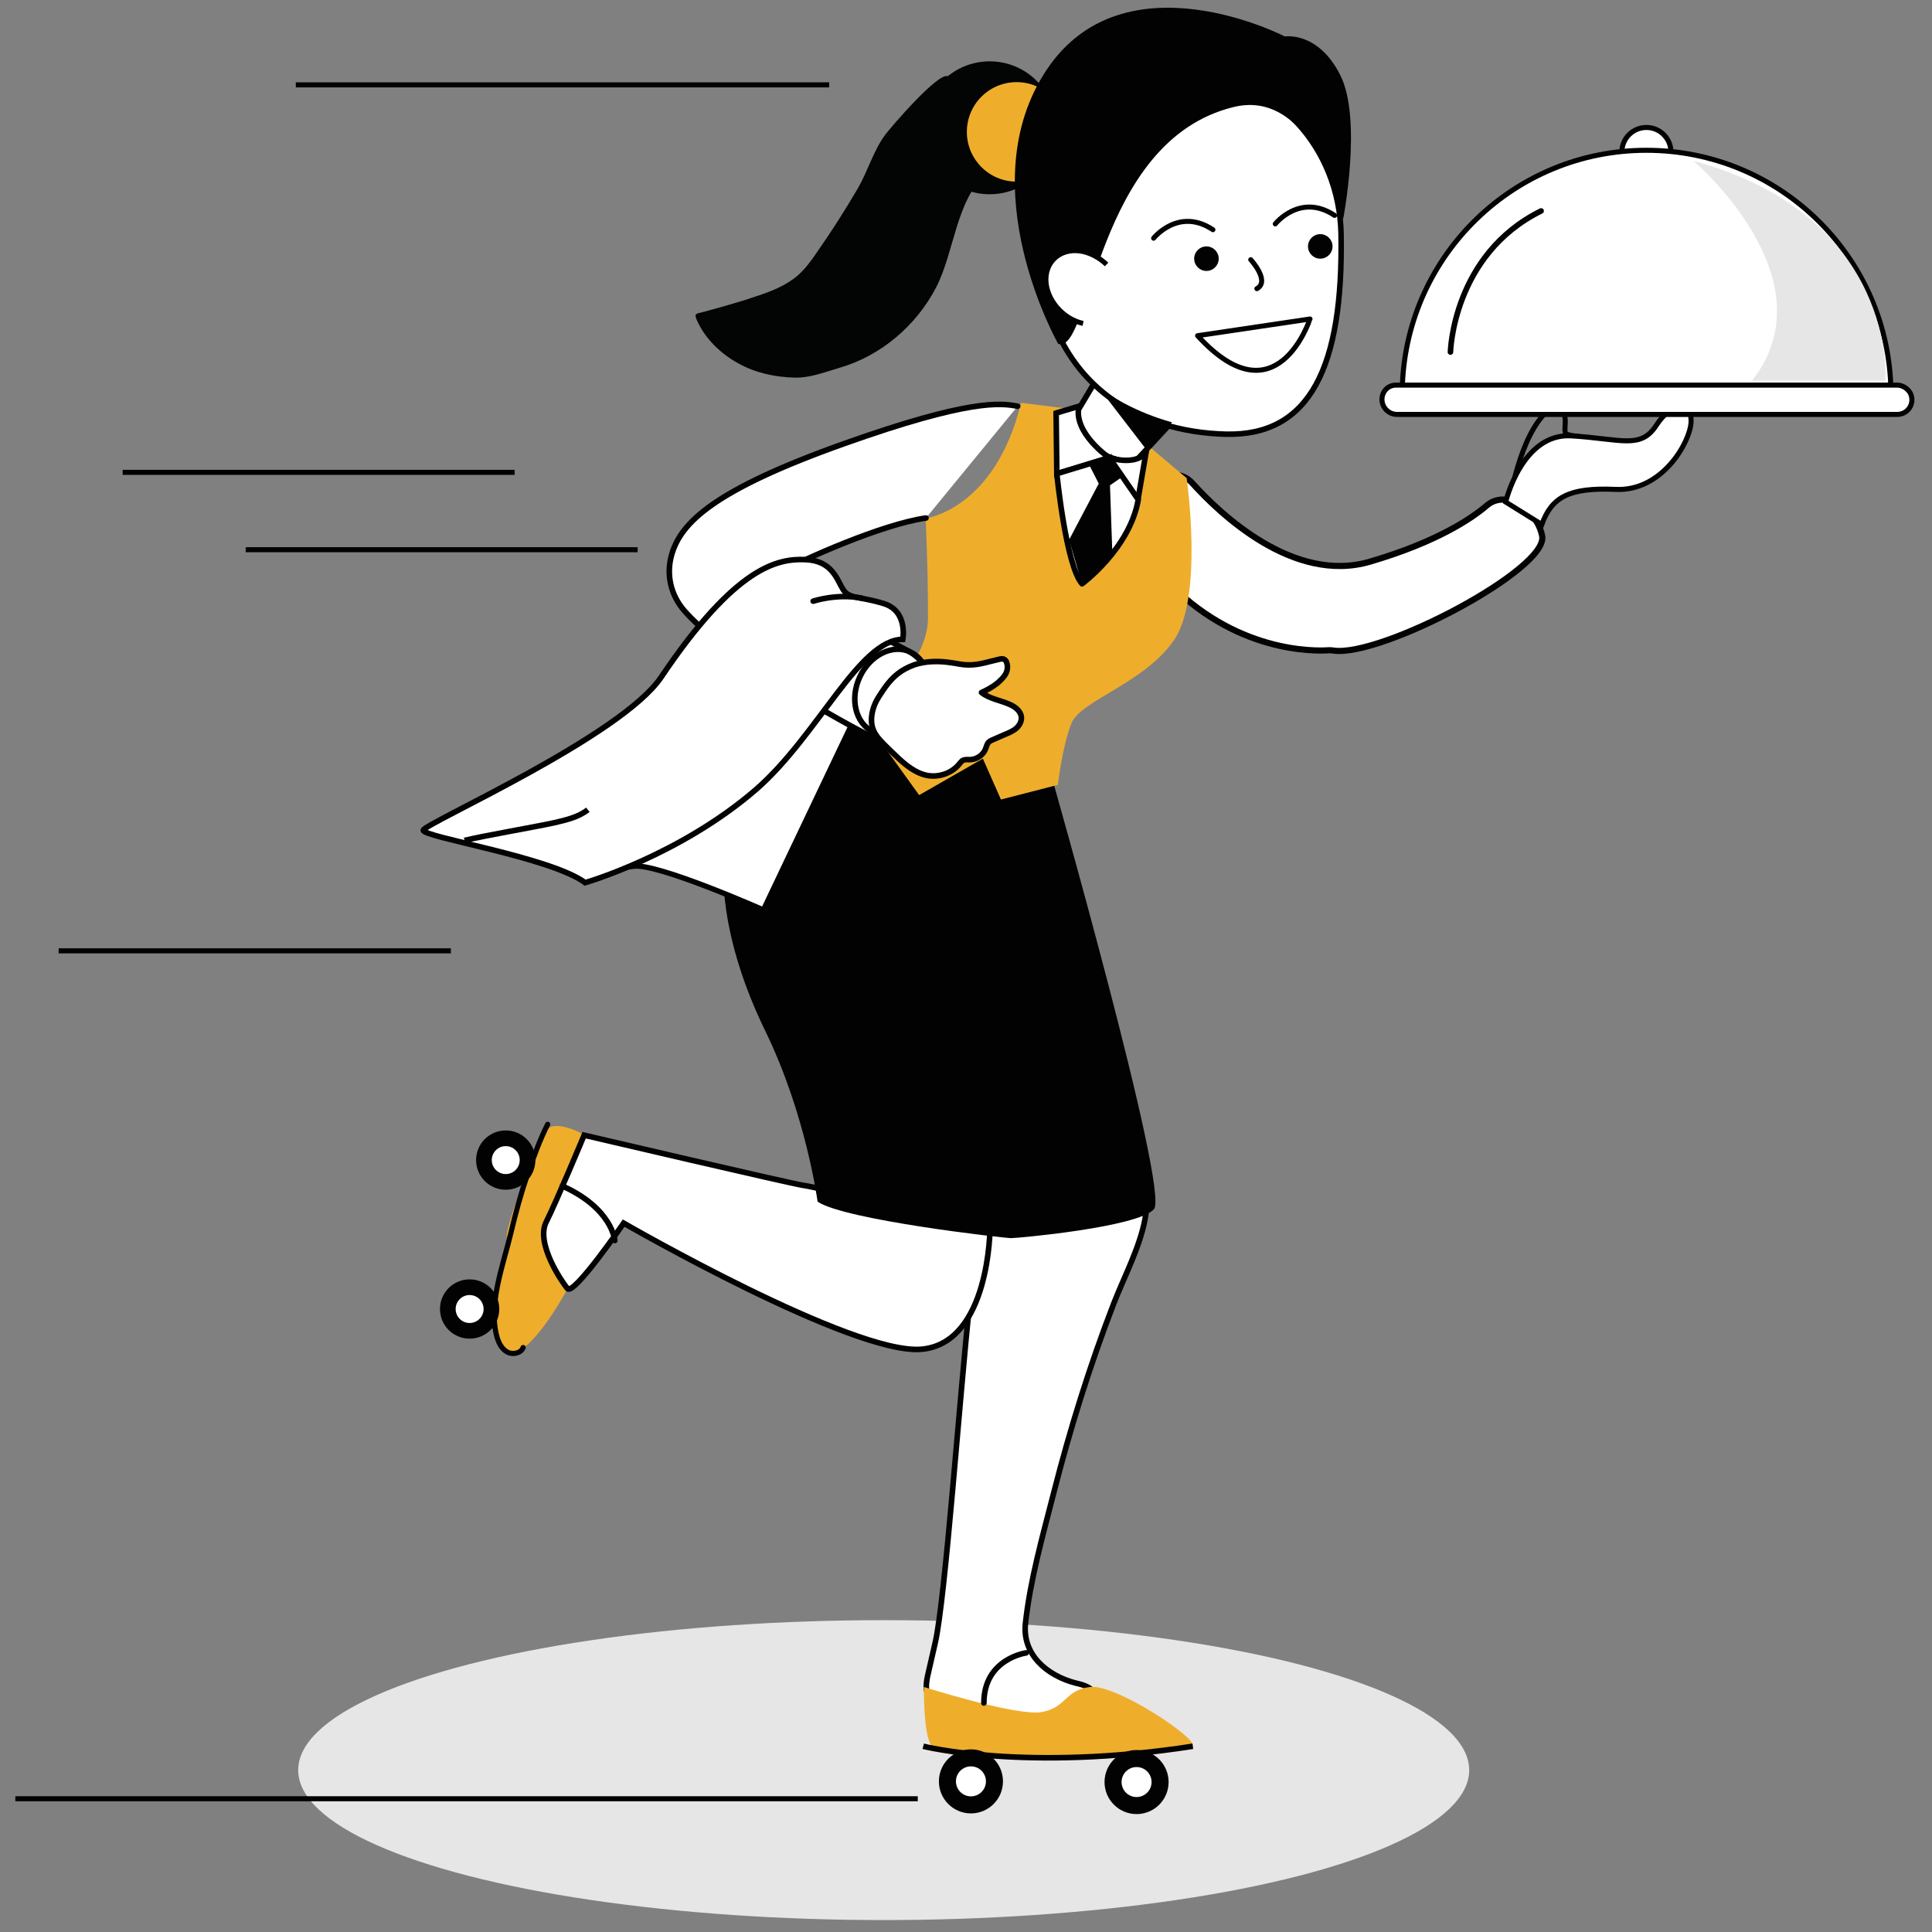
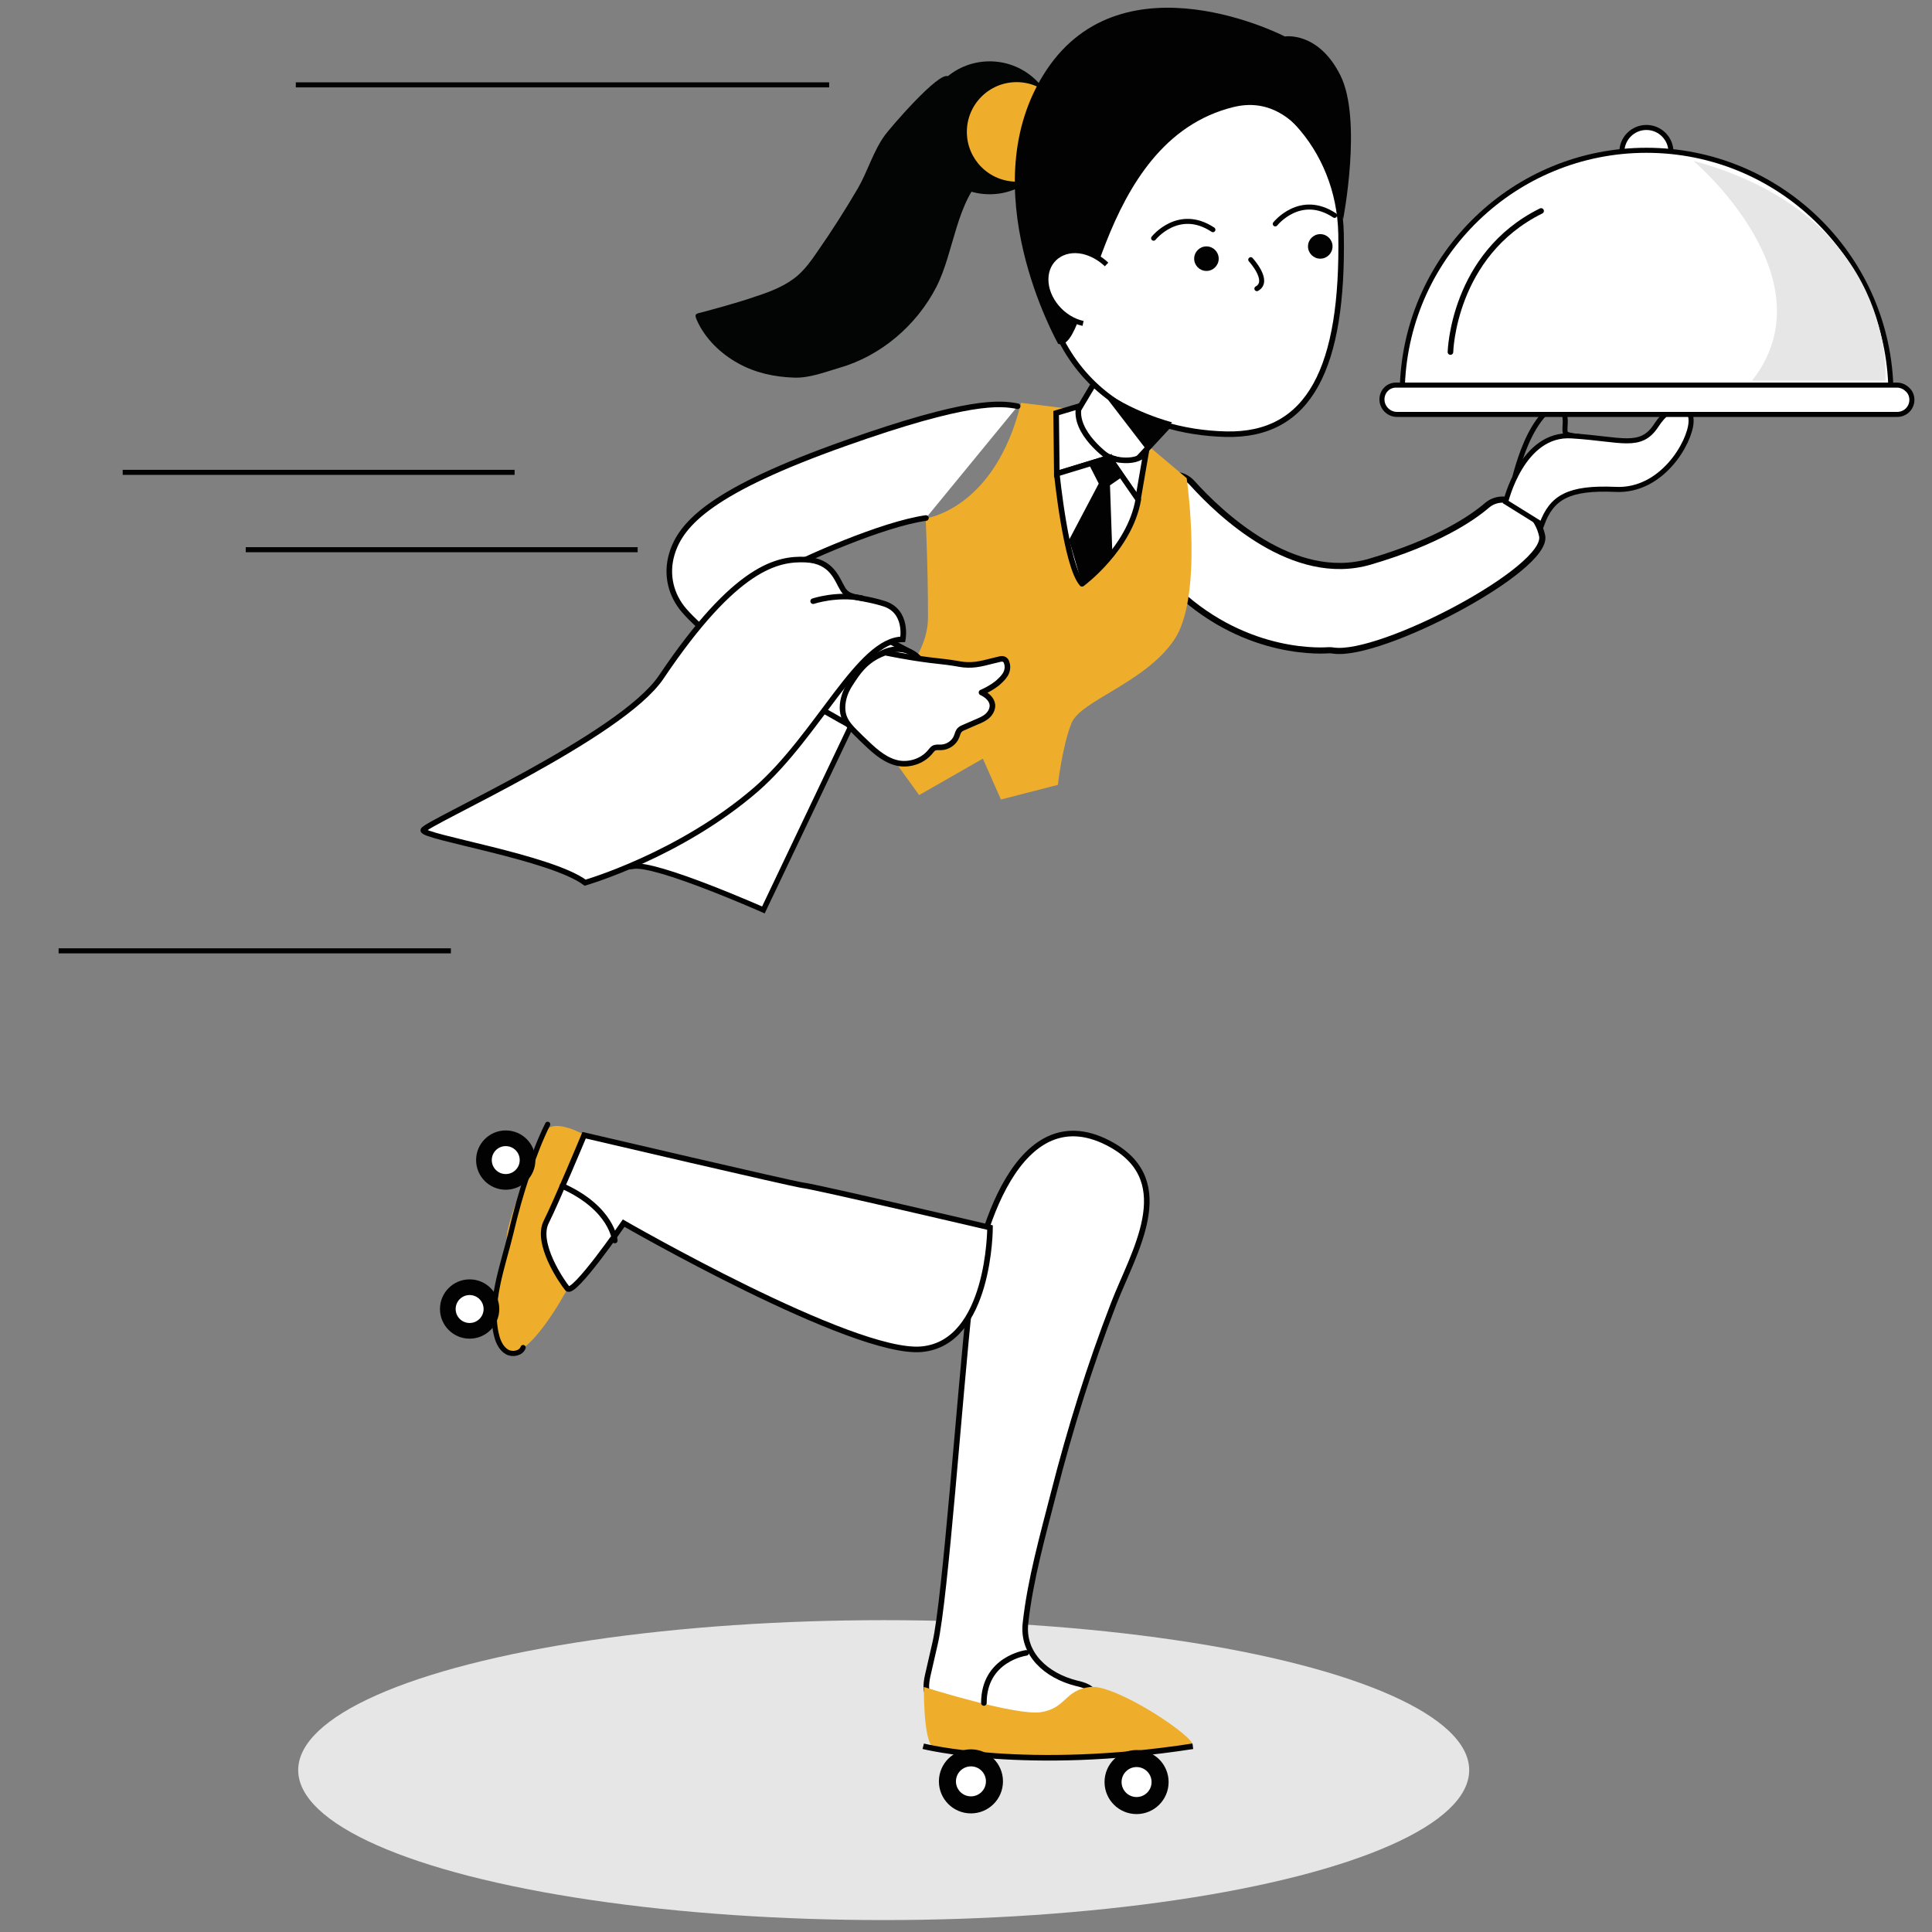
<svg xmlns="http://www.w3.org/2000/svg" version="1.1" id="Layer_1" x="0px" y="0px" viewBox="0 0 566.9 566.9" style="enable-background:new 0 0 566.9 566.9;" xml:space="preserve">
  <rect x="0" y="0" width="566.9" height="566.9" fill="#808080" stroke="none" />
  <style type="text/css">
	.st0{fill:#E7E6E6;}
	.st1{fill:#EEAE2C;}
	.st2{fill:#FFFFFF;stroke:#020203;stroke-width:1.639;stroke-miterlimit:10;}
	.st3{fill:#020203;}
	.st4{fill:#FFFFFF;stroke:#020203;stroke-width:1.806;stroke-linecap:round;stroke-linejoin:round;stroke-miterlimit:10;}
	.st5{fill:#030404;}
	.st6{fill:#FFFFFF;stroke:#020203;stroke-width:1.625;stroke-miterlimit:10;}
	.st7{fill:#FFFFFF;stroke:#020203;stroke-width:1.468;stroke-miterlimit:10;}
	.st8{fill:none;stroke:#020203;stroke-width:1.468;stroke-linecap:round;stroke-miterlimit:10;}
	.st9{fill:none;stroke:#020203;stroke-width:1.468;stroke-linecap:round;stroke-linejoin:round;stroke-miterlimit:10;}
	.st10{fill:none;stroke:#FFFFFF;stroke-width:1.468;stroke-linecap:round;stroke-linejoin:round;stroke-miterlimit:10;}
	.st11{fill:#FFFFFF;stroke:#020203;stroke-width:1.557;stroke-miterlimit:10;}
	.st12{fill:#FFFFFF;stroke:#020203;stroke-width:1.639;stroke-linecap:round;stroke-linejoin:round;stroke-miterlimit:10;}
	.st13{fill:none;stroke:#020203;stroke-width:1.639;stroke-linecap:round;stroke-linejoin:round;stroke-miterlimit:10;}
	.st14{fill:none;stroke:#020203;stroke-width:1.483;stroke-miterlimit:10;}
	.st15{fill:#FFFFFF;stroke:#020203;stroke-width:1.483;stroke-miterlimit:10;}
	.st16{fill:#FFFFFF;}
	.st17{fill:none;stroke:#020203;stroke-width:1.639;stroke-miterlimit:10;}
	.st18{fill:none;stroke:#020203;stroke-width:1.517;stroke-linecap:round;stroke-miterlimit:10;}
</style>
  <g>
    <g>
      <ellipse class="st0" cx="259.3" cy="519.4" rx="171.8" ry="44" />
      <path class="st1" d="M171.5,333c0,0-8.5-4.8-11.1-1.4c-2.7,3.3-11.7,27.1-11.7,31.1s-7,32.8,0,34.4c7,1.7,17.9-19.1,17.9-19.1    L171.5,333z" />
      <path class="st2" d="M298.3,504c-1.5-0.1-3-0.2-4.5-0.3c-5.3-0.4-10.6-0.9-15.7-2.5c-5.7-1.8-7.1-4-5.9-9.5l2.2-9.6    c3-13,7.2-72.8,10.1-99.4c2.2-19.6,14.1-62.4,41.8-46.7c19.4,11,6.2,31.7,0.5,46.5c-7,18.1-12.8,36.7-17.6,55.5    c-3.2,12.5-6.9,25.5-8.3,38.3c-1,9.1,6.2,15.4,14.9,17.6c2.2,0.5,5,1.3,5.2,3.5c0.2,1.8-1.5,3.1-3.1,3.9    C311.9,504.2,305,504.4,298.3,504z" />
      <path class="st2" d="M290.5,360.2c0,0,0,33.9-20.1,35.7s-87.4-37-87.4-37s-14.7,21.4-16.5,19.2c-1.8-2.2-9.4-13.4-6.2-19.6    c3.1-6.2,11.1-25.4,11.1-25.4s61.1,14.3,64.2,14.7C238.8,348.1,290.5,360.2,290.5,360.2z" />
-       <path class="st3" d="M308.1,226.2c0,0,35.2,123.3,30.5,128.6c-4.7,5.3-39.9,8.5-41.9,8.5s-48.8-5.3-56.8-10.7    c0,0-3.3-25.4-15.4-50.2c-12-24.7-22.7-63.5,6-90.9C248.9,194,308.1,226.2,308.1,226.2z" />
      <path class="st4" d="M340.9,140.3c2.9-1.8,6.6-1.1,8.9,1.4c8.1,9,29.7,29.7,52.2,23.1c19.8-5.8,30-12.8,34.3-16.5    c2.1-1.8,5-2.2,7.5-1.1c3.4,1.5,7.5,4.4,8.7,10c2.1,9.7-47.3,35.7-61.2,33.7c-0.5-0.1-0.9-0.1-1.4-0.1c-4.2,0.3-27.8,0.8-48.1-21    C326.3,153.2,334.4,144.2,340.9,140.3z" />
      <path class="st1" d="M335.5,129.6l12.7,10.7c0,0,5,34.8-3.7,47.5c-8.7,12.7-27.4,17.7-30.1,24.4c-2.7,6.7-4,18.1-4,18.1l-16.7,4.3    l-5.3-12l-18.7,10.7l-17.1-23.7c0,0,19.7-12.7,19.7-28.4s-0.7-29.1-0.7-29.1s20.3-2.5,28-33.9l12.9,1.6L335.5,129.6z" />
      <path class="st2" d="M343.8,123.9l-11.1,12c0,0-11.6-1.3-14.5-7.6c-2.9-6.2-2.9-6.2-2.9-6.2l6.5-10.9L343.8,123.9z" />
      <g>
        <circle class="st5" cx="290.4" cy="37.5" r="19.5" />
        <path class="st5" d="M278.2,22.4c-2.7-1.6-17.2,15.4-18.5,17.2c-3.4,4.6-5.1,10.7-8,15.7c-3.7,6.3-7.7,12.6-11.9,18.6     c-1.7,2.5-3.5,5-5.8,7c-3.4,2.9-7.7,4.6-12,6c-3.4,1.2-6.9,2.2-10.4,3.2c-1.7,0.5-3.4,0.9-5.1,1.4c-2.1,0.6-3,0.3-2,2.5     c2.4,5.4,7,9.8,12.1,12.6c5,2.8,10.6,4,16.3,4.2c4.5,0.2,9.1-1.6,13.5-2.9c12.1-3.5,22.5-12.4,28.3-23.6     c5.4-10.5,5.7-25.2,14.7-33.5c4.8-4.5,9.3-9.1,13.7-14.1C303,36.8,278.2,22.4,278.2,22.4z" />
        <circle class="st1" cx="298.3" cy="38.7" r="14.6" />
        <path class="st6" d="M393.5,68.6c0.7,39.1-9.1,59.4-33.8,58.8s-55.1-13.7-55.6-60.8c-0.3-25.1,21.1-45.1,45.8-44.5     C374.5,22.7,393,43.5,393.5,68.6z" />
        <path class="st3" d="M310.5,100.9c0,0-26.2-46.2-3.4-80.4c22.8-34.2,69.9-9.8,69.9-9.8s9.8-1.6,16.3,11.4s0.8,42.3,0.8,42.3     s-8.3-38.8-32.1-33C321,41.4,320.3,104.1,310.5,100.9z" />
        <path class="st7" d="M317.8,94.9c-6-1.3-10.9-7.1-10.9-12.9c0-5.8,4.9-9.5,10.9-8.2c2.6,0.6,5,2,6.9,3.8" />
        <path class="st8" d="M338.5,69.9c0,0,7.3-9.2,17.4-2.5" />
        <circle class="st3" cx="354" cy="75.9" r="3.6" />
        <path class="st8" d="M374.2,65.7c0,0,7.3-9.2,17.4-2.5" />
        <circle class="st3" cx="387.4" cy="72.3" r="3.6" />
        <path class="st8" d="M367,76.2c0,0,5.8,6.3,1.8,8.5" />
-         <path class="st9" d="M351.4,98.5l33-4.9C384.3,93.7,374.6,123.9,351.4,98.5z" />
        <path class="st10" d="M301.1,78.5" />
      </g>
      <g>
        <path class="st11" d="M256.8,198.1L224,267c0,0-31.6-14-38.2-12.8c-6.6,1.2-17.2-4.8-17.2-4.8l59.7-72l15.8-0.1L256.8,198.1z" />
        <g>
          <path class="st12" d="M271.7,152c-12.8,1.8-35.9,12.1-42.8,15.9c6.8,5.2,16.1,11,24.7,16c4.6,2.7,9,5.1,12.7,7      c6.7,3.5,9.3,11.7,5.8,18.4c-3.4,6.5-11.2,9.1-17.8,6.1c-0.2-0.1-0.4-0.2-0.6-0.3c-1.3-0.6-5.6-2.9-11.5-6.3      c-12.7-7.3-32.4-19.3-41.4-29.6c-4-4.6-5.4-10.6-3.7-16.5c2.7-9.3,12.2-18.9,50.8-32.6c36.3-12.9,45.6-11.9,50.7-10.9" />
          <ellipse transform="matrix(0.422 -0.907 0.907 0.422 -32.979 354.545)" class="st13" cx="261.6" cy="203.1" rx="12.9" ry="10.3" />
        </g>
-         <path class="st12" d="M279.4,194.5c1.5,0.2,3,0.6,4.6,0.6c3.2,0.1,6.2-1,9.4-1.7c0.4-0.1,0.7-0.1,1.1,0c0.5,0.2,0.8,0.6,0.9,1.1     c0.4,1.1,0.2,2.4-0.4,3.4c-0.6,1-1.5,1.8-2.4,2.6c-1.4,1.1-3,2-4.6,2.7c2.4,1.9,5.7,2.3,8.5,3.6c1.5,0.7,3,1.9,3.2,3.6     c0.1,1.3-0.6,2.5-1.5,3.3c-0.9,0.8-2.1,1.3-3.3,1.8c-1.3,0.6-2.6,1.1-3.9,1.7c-0.3,0.1-0.6,0.3-0.8,0.5c-0.6,0.5-0.7,1.3-1,2     c-0.7,1.9-2.7,3.2-4.7,3.2c-0.7,0-1.5-0.1-2.1,0.3c-0.3,0.2-0.5,0.5-0.7,0.7c-2.1,2.8-5.8,4.2-9.3,3.7c-3.7-0.6-6.8-3.2-9.5-5.8     c-1.2-1.1-2.3-2.2-3.5-3.4c-1.2-1.2-2.3-2.4-3-3.9c-1-2.1-0.8-4.6-0.1-6.8c0.7-2.2,2.1-4.1,3.4-6c2.3-3.2,4.7-5.2,8.5-6.6     C271.7,193.9,275.7,193.9,279.4,194.5z" />
+         <path class="st12" d="M279.4,194.5c1.5,0.2,3,0.6,4.6,0.6c3.2,0.1,6.2-1,9.4-1.7c0.4-0.1,0.7-0.1,1.1,0c0.5,0.2,0.8,0.6,0.9,1.1     c0.4,1.1,0.2,2.4-0.4,3.4c-0.6,1-1.5,1.8-2.4,2.6c-1.4,1.1-3,2-4.6,2.7c1.5,0.7,3,1.9,3.2,3.6     c0.1,1.3-0.6,2.5-1.5,3.3c-0.9,0.8-2.1,1.3-3.3,1.8c-1.3,0.6-2.6,1.1-3.9,1.7c-0.3,0.1-0.6,0.3-0.8,0.5c-0.6,0.5-0.7,1.3-1,2     c-0.7,1.9-2.7,3.2-4.7,3.2c-0.7,0-1.5-0.1-2.1,0.3c-0.3,0.2-0.5,0.5-0.7,0.7c-2.1,2.8-5.8,4.2-9.3,3.7c-3.7-0.6-6.8-3.2-9.5-5.8     c-1.2-1.1-2.3-2.2-3.5-3.4c-1.2-1.2-2.3-2.4-3-3.9c-1-2.1-0.8-4.6-0.1-6.8c0.7-2.2,2.1-4.1,3.4-6c2.3-3.2,4.7-5.2,8.5-6.6     C271.7,193.9,275.7,193.9,279.4,194.5z" />
        <path class="st2" d="M264.9,187.6c0,0,1.6-8.3-5.6-10.5c-7.2-2.2-10.1-1.3-11.9-4.1c-1.8-2.8-3.1-8.5-11.1-8.8     c-8-0.3-20.3,1.8-42.3,34.5c-11.7,17.4-69.4,42.9-69.8,44.9s37.4,7.9,47.5,15.4c0,0,27.8-8,50.2-27.4     C240.1,215.7,252.1,187.7,264.9,187.6z" />
        <path class="st12" d="M238.6,176.4c0,0,6.9-2.3,14.2-0.9" />
-         <path class="st2" d="M136.3,246.6c6.3-1.5,20-3.8,26.4-5.2c3.4-0.8,7-1.6,9.8-3.8" />
      </g>
      <path class="st1" d="M271.1,495c0,0-0.2,14,2.2,17.2c2.5,3.1,22.5,3.1,27.4,3.3c4.9,0.2,47.7-0.9,49.3-3.1    c1.6-2.2-22.5-18.3-30.1-17.4c-7.6,0.9-6.9,6.2-14.5,7.4C297.9,503.5,271.1,495,271.1,495z" />
      <path class="st2" d="M316.6,119.2l-6.7,2l0.2,17.8l15.4-4.7C325.5,134.4,314.8,127,316.6,119.2z" />
      <path class="st12" d="M336.4,132.1l-2.5,14.5l-8.5-12.3C325.5,134.4,334.4,137,336.4,132.1z" />
      <path class="st12" d="M310.1,139c0,0,2.7,27,7.4,32.3c0,0,14-10.3,16.5-24.7l-8.5-12.3L310.1,139z" />
      <polygon class="st3" points="319.7,136.6 322.4,141.9 313.7,158.4 317.5,171.4 326.4,162.5 325.7,142.4 328.9,140.2 325.5,134.4       " />
      <path class="st14" d="M453,121.6c1.1-1.2,2.6-2.4,4.1-1.9c1.1,0.3,1.9,1.5,2.1,2.7c0.2,1.2,0,2.4,0,3.6c0,0.4,0,0.8,0.2,1.1    c0.2,0.3,0.6,0.4,0.9,0.5c1.5,0.4,3,0.4,4.5,0.8s3,1.2,3.5,2.6c0.5,1.2,0.2,2.6-0.5,3.7c-1.9,3.2-5.9,4.2-9.5,5.1    c-2.4,0.6-15.4,6-13.6-0.6C446.4,133.1,448.8,126.3,453,121.6z" />
      <path class="st15" d="M441.8,147.3c0,0,4.8-20.4,19.4-19.4c14.6,0.9,20.2,4,24.8-3.1c4.6-7.1,10.5-6.8,10.2-0.9    c-0.3,5.9-8.5,20.4-22.2,19.7c-13.7-0.6-18.7,2.3-21.6,10.3L441.8,147.3z" />
      <circle class="st15" cx="483.1" cy="44.6" r="7.2" />
      <path class="st15" d="M411.5,115.8c0,1.9,0.1,3.8,0.2,5.7h143c0.1-1.9,0.2-3.8,0.2-5.7c0-1,0-2-0.1-2.9    c-1.5-38.2-33-68.8-71.7-68.8c-38.6,0-70.1,30.5-71.6,68.8C411.5,113.9,411.5,114.8,411.5,115.8z" />
      <path class="st0" d="M496.9,47.2c0,0,40.7,34.5,17.2,64.5h39.1C553.3,111.7,556.9,63.5,496.9,47.2z" />
      <path class="st15" d="M405.5,117.2c0,1.2,0.5,2.3,1.3,3.1c0.8,0.8,1.9,1.3,3.1,1.3h146.8c2.4,0,4.3-1.9,4.3-4.3    c0-1.2-0.5-2.3-1.3-3c-0.8-0.8-1.9-1.3-3.1-1.3H409.8C407.4,112.9,405.5,114.8,405.5,117.2z" />
      <path class="st12" d="M425.6,103.3c0,0,0.7-28.6,26.6-41.4" />
      <path class="st12" d="M301.1,485c0,0-12.4,1.7-12.4,14.7" />
      <path class="st12" d="M180.4,364c0,0-0.7-9.4-15.4-16" />
      <path class="st3" d="M322.2,113.5l14.3,18.6l7.4-8.2C343.8,123.9,331.9,120.9,322.2,113.5z" />
      <line class="st15" x1="86.8" y1="24.9" x2="243.3" y2="24.9" />
      <line class="st15" x1="72.1" y1="161.3" x2="187.1" y2="161.3" />
      <line class="st15" x1="36" y1="138.6" x2="151" y2="138.6" />
      <line class="st15" x1="17.2" y1="279" x2="132.3" y2="279" />
      <g>
        <circle class="st3" cx="333.5" cy="522.9" r="9.4" />
        <circle class="st16" cx="333.5" cy="522.9" r="4.4" />
        <circle class="st3" cx="284.9" cy="522.7" r="9.4" />
        <circle class="st16" cx="284.9" cy="522.7" r="4.4" />
        <path class="st17" d="M270.9,512.4c0,0,30.1,7.6,79.1,0" />
      </g>
      <g>
        <circle class="st3" cx="137.8" cy="384.1" r="8.7" />
        <circle class="st16" cx="137.8" cy="384.1" r="4.1" />
        <circle class="st3" cx="148.4" cy="340.4" r="8.7" />
        <circle class="st16" cx="148.4" cy="340.4" r="4.1" />
        <path class="st18" d="M160.7,329.9c-2.3,4.6-4.1,9.5-5.8,14.4c-2,5.7-3.6,11.6-5,17.5c-2.2,9.3-6.7,20.8-4.1,30.4     c0.5,1.8,1.4,3.6,3,4.5c1.6,0.9,4.1,0.4,4.7-1.3" />
      </g>
    </g>
-     <line class="st15" x1="4.5" y1="527.8" x2="269.3" y2="527.8" />
  </g>
</svg>